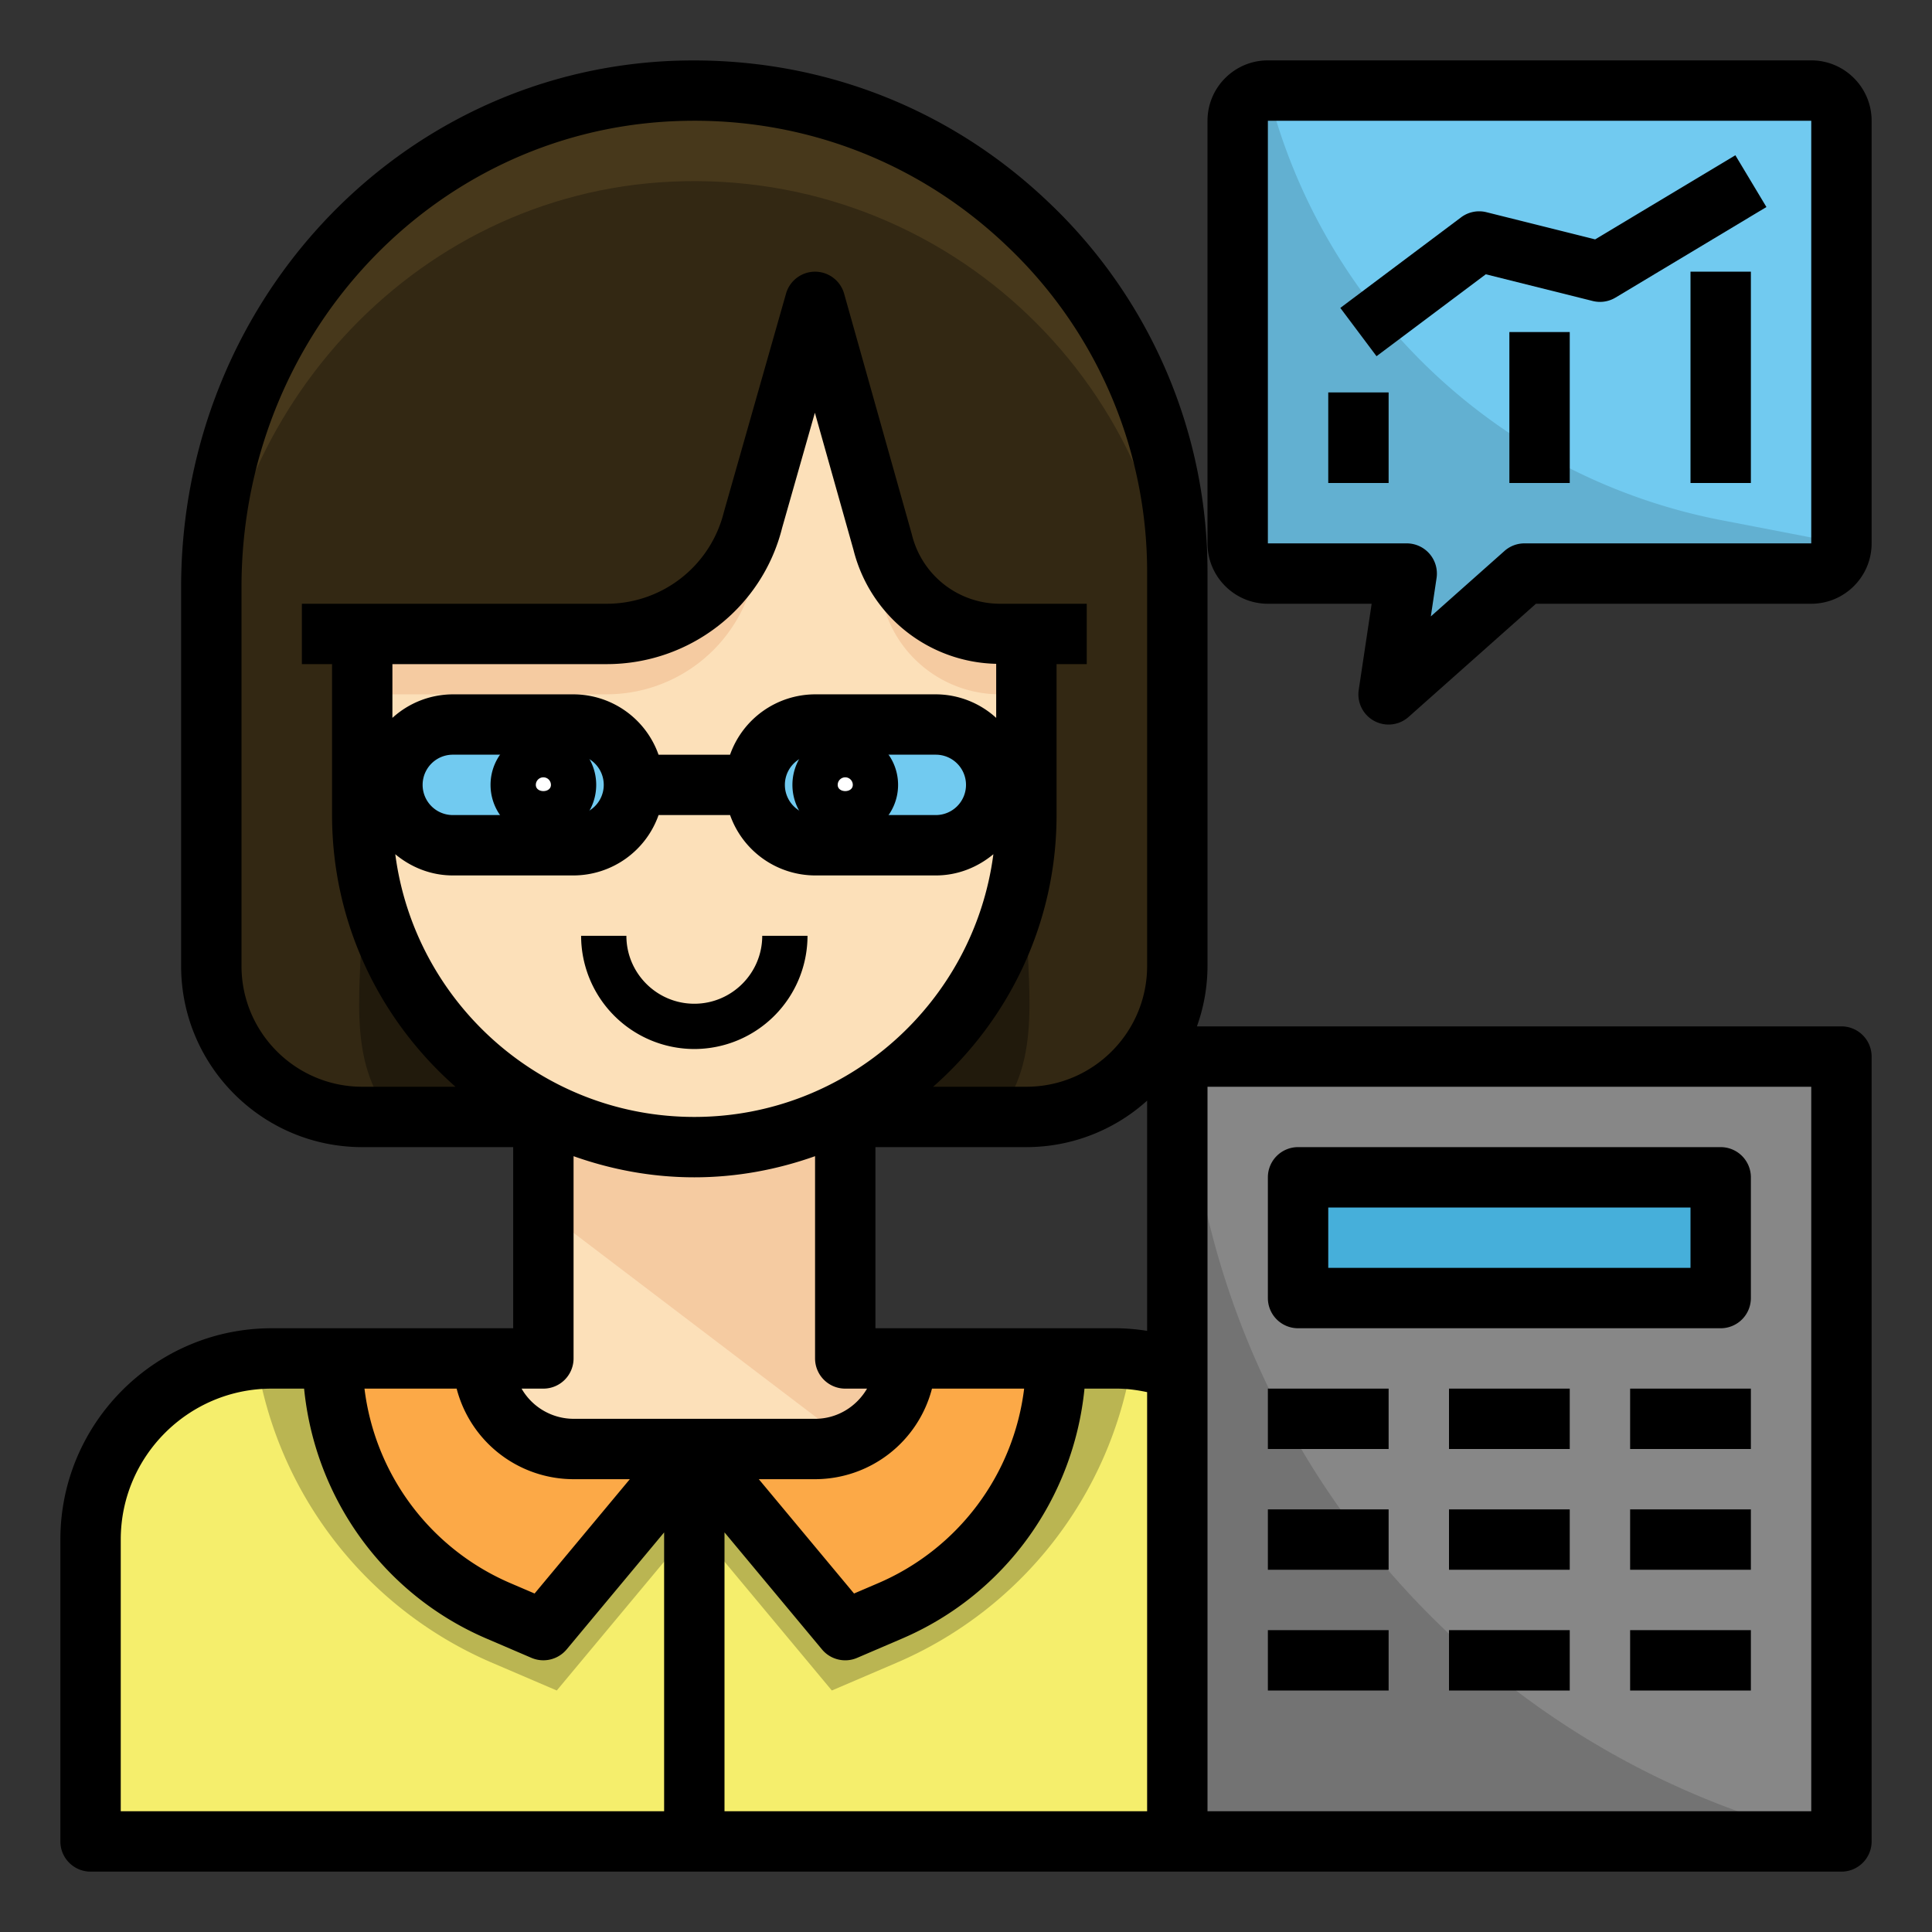
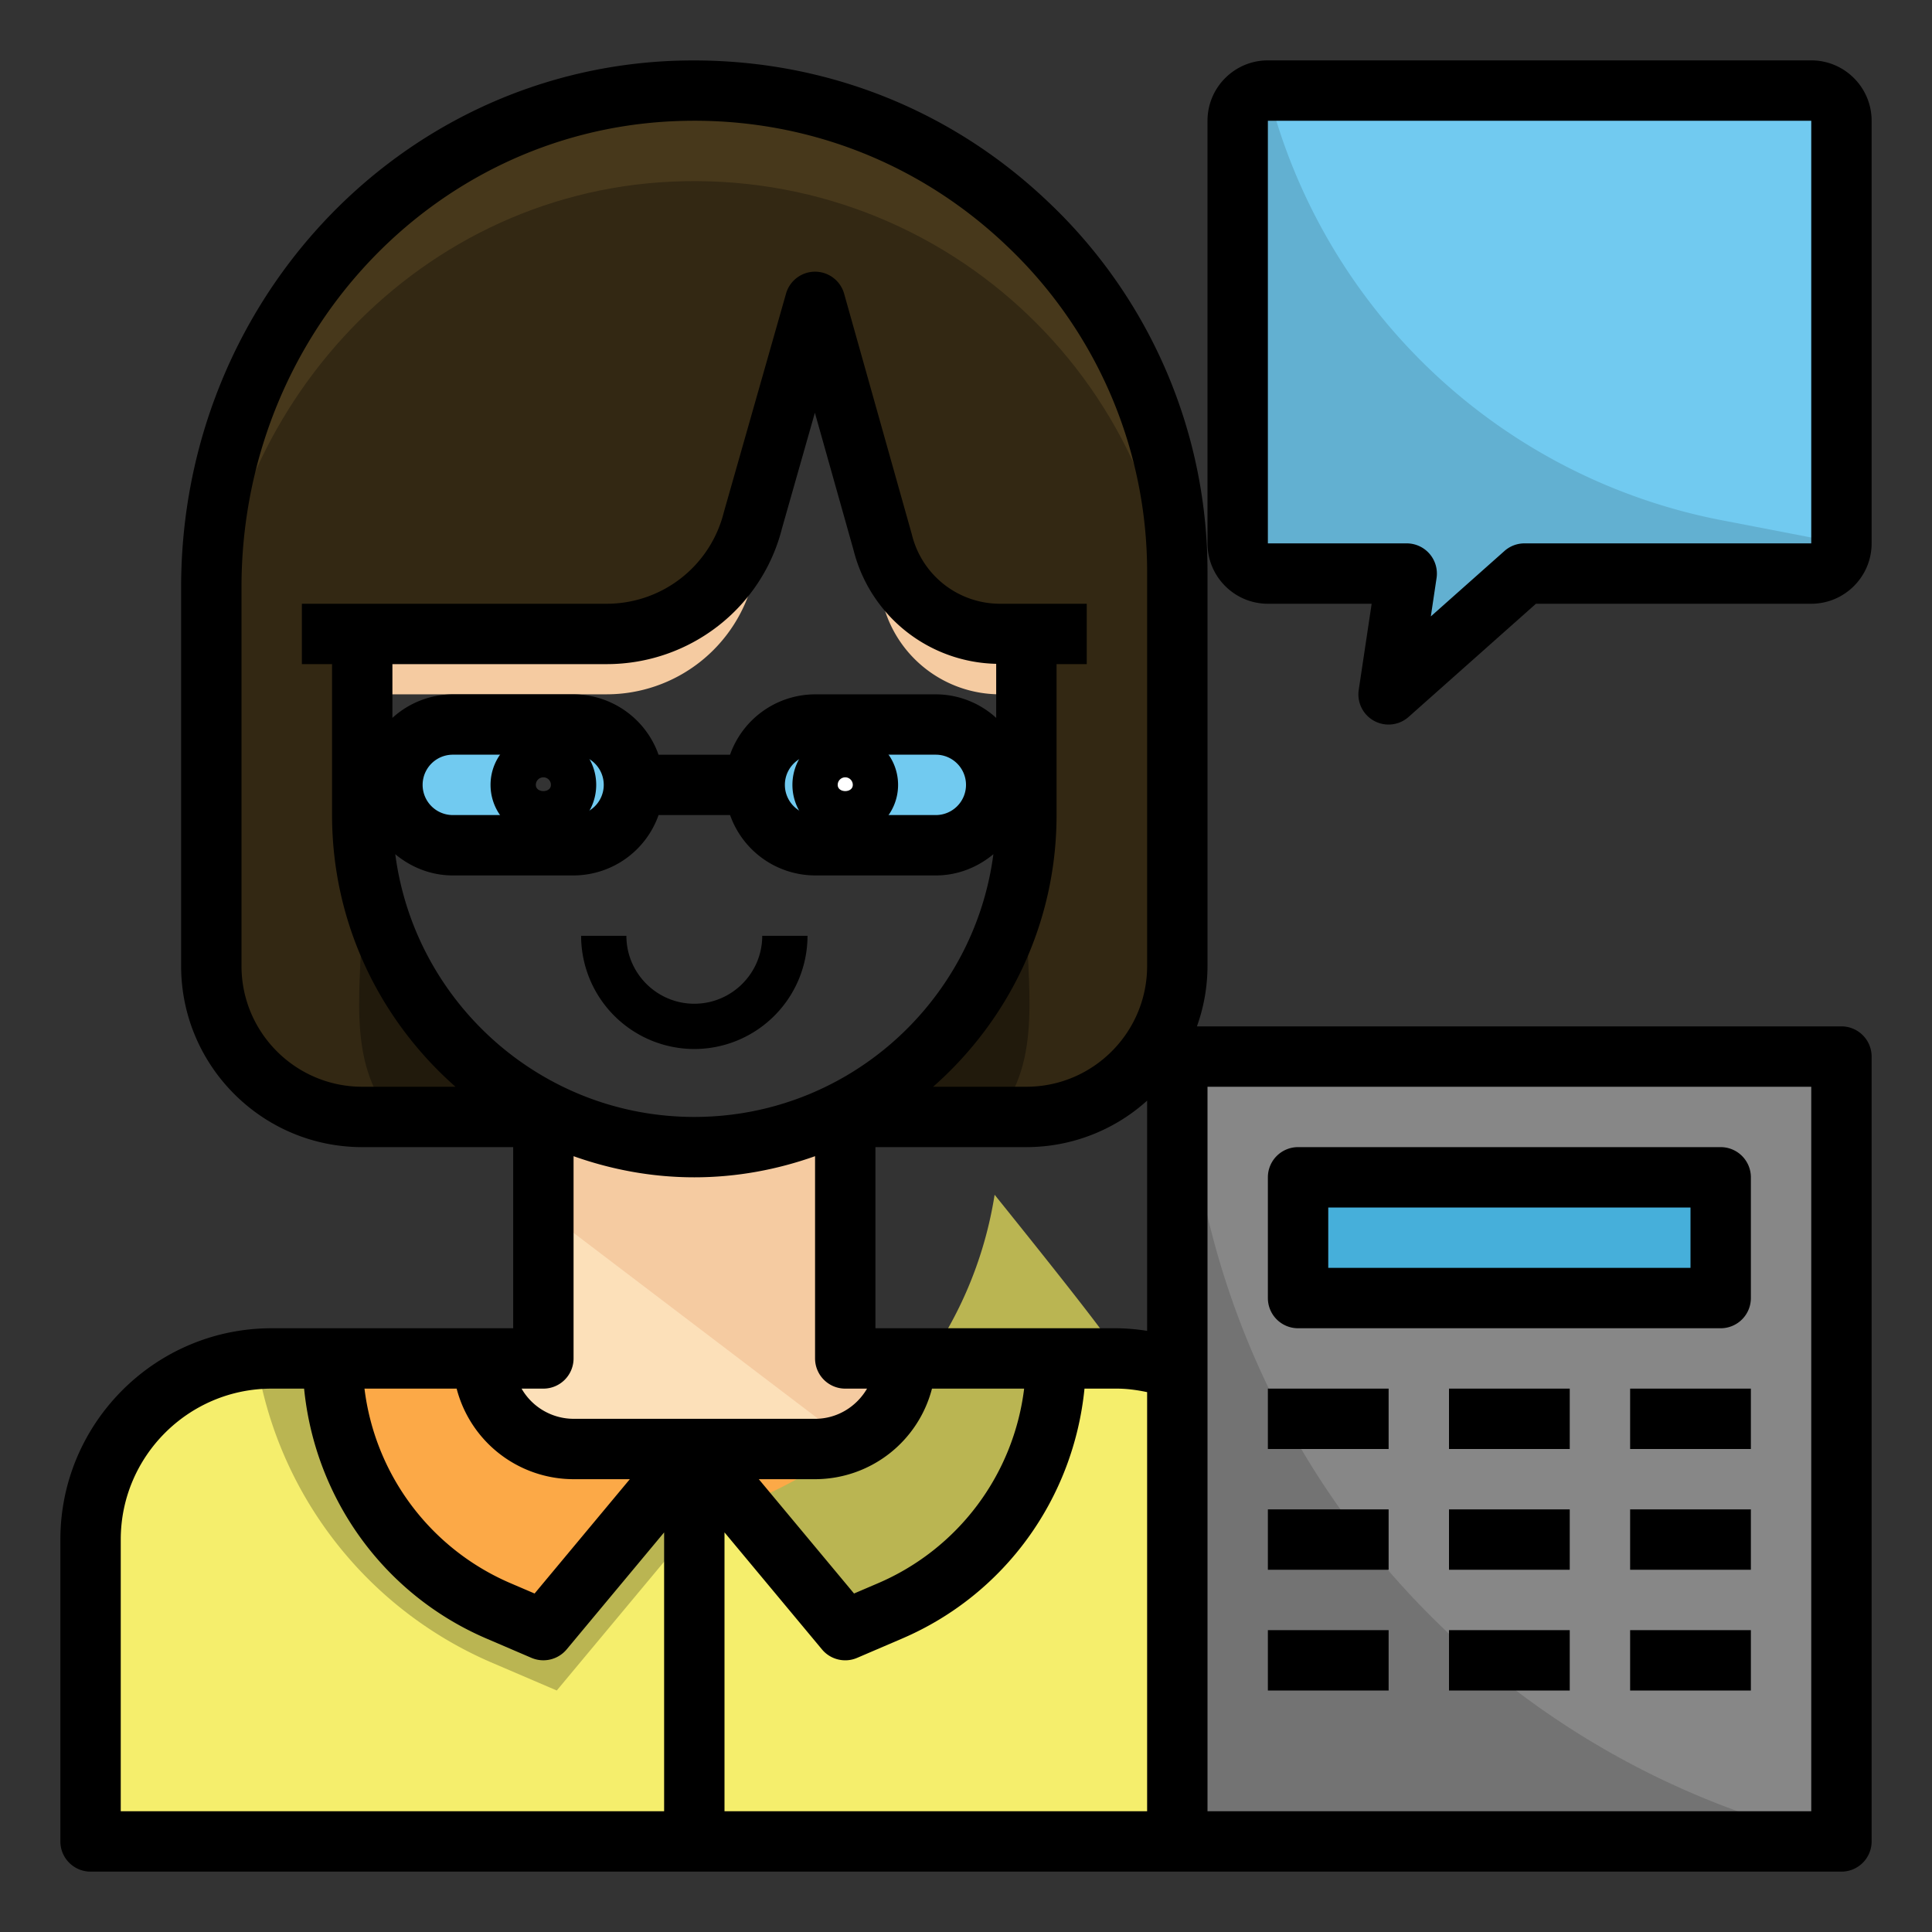
<svg xmlns="http://www.w3.org/2000/svg" version="1.1" width="512" height="512" x="0" y="0" viewBox="0 0 64 64" style="enable-background:new 0 0 512 512" xml:space="preserve">
  <rect x="0" y="0" width="64" height="64" fill="#333333" stroke="none" />
  <g>
    <path fill="#f5ee6c" d="M37 45h-2a9.1 9.1 0 0 1-5.515 8.364L28 54l-5-6v13h16V45.349A5.97 5.97 0 0 0 37 45zM18 54l-1.485-.636A9.1 9.1 0 0 1 11 45H9a6 6 0 0 0-6 6v10h20V48z" data-original="#f5ee6c" />
    <path fill="#fca947" d="M16.515 53.364 18 54l5-6h-4a3 3 0 0 1-3-3h-5a9.1 9.1 0 0 0 5.515 8.364zM27 48h-4l5 6 1.485-.636A9.1 9.1 0 0 0 35 45h-5a3 3 0 0 1-3 3z" data-original="#fca947" />
-     <path fill="#fce0b9" d="M33.123 21a4.001 4.001 0 0 1-3.881-3.03L27 10l-2.053 7.213A5.002 5.002 0 0 1 20.096 21H12v6c0 6.075 4.925 11 11 11s11-4.925 11-11v-6z" data-original="#fce0b9" />
    <path fill="#71caf0" d="M21 26a2 2 0 0 0-2-2h-4a2 2 0 1 0 0 4h4a2 2 0 0 0 2-2zm-3 1a1 1 0 1 1 0-2 1 1 0 0 1 0 2zM27 28h4a2 2 0 1 0 0-4h-4a2 2 0 1 0 0 4zm1-3a1 1 0 1 1 0 2 1 1 0 0 1 0-2z" data-original="#71caf0" />
-     <circle cx="18" cy="26" r="1" fill="#ffffff" data-original="#ffffff" />
    <circle cx="28" cy="26" r="1" fill="#ffffff" data-original="#ffffff" />
    <path fill="#71caf0" d="M60 3H42a1 1 0 0 0-1 1v14a1 1 0 0 0 1 1h4.6l-.6 4 4.5-4H60a1 1 0 0 0 1-1V4a1 1 0 0 0-1-1z" data-original="#71caf0" />
    <path fill="#332813" d="M12 37h6.437C14.642 35.265 12 31.445 12 27v-6h8.096a5.002 5.002 0 0 0 4.851-3.787L27 10l2.243 7.97A4 4 0 0 0 33.124 21H34v6c0 4.445-2.642 8.265-6.437 10H34a5 5 0 0 0 5-5V19c0-9.093-7.585-16.414-16.773-15.982C13.621 3.423 7 10.837 7 19.452V32a5 5 0 0 0 5 5z" data-original="#332813" />
    <path fill="#fce0b9" d="M28 36.79a10.944 10.944 0 0 1-10 0V45h-2a3 3 0 0 0 3 3h8a3 3 0 0 0 3-3h-2z" data-original="#fce0b9" />
    <path fill="#46afda" d="M43 39h14v4H43z" data-original="#46afda" />
    <path fill="#878787" d="M39 35v26h22V35zm4 4h14v4H43z" data-original="#878787" />
    <path fill="#737373" d="M39 35v26h22a27.77 27.77 0 0 1-21.298-22.142z" data-original="#737373" />
    <path fill="#f5cba1" d="M33.123 21a4.001 4.001 0 0 1-3.881-3.03L27 10l-2.053 7.213A5.002 5.002 0 0 1 20.096 21H12v2h8.096a5.002 5.002 0 0 0 4.851-3.787L27 12l2.243 7.97A4 4 0 0 0 33.124 23H34v-2zM28 36.79a10.944 10.944 0 0 1-10 0v3.29l10.127 7.697A2.997 2.997 0 0 0 30 45h-2z" data-original="#f5cba1" />
    <path fill="#211a0c" d="M12 27v3c0 2.664-.577 5.099 1 7h5.437C14.642 35.265 12 31.445 12 27z" data-original="#211a0c" />
    <path fill="#47381b" d="M22.227 3.018C13.621 3.423 7 10.837 7 19.452v3c0-8.615 6.621-16.028 15.227-16.434C31.415 5.586 39 12.907 39 22v-3c0-9.093-7.585-16.414-16.773-15.982z" data-original="#47381b" />
    <path fill="#211a0c" d="M34 27c0 4.445-2.642 8.265-6.437 10H33c1.577-1.901 1-4.336 1-7z" data-original="#211a0c" />
-     <path fill="#bab552" d="m23 48-5 6-1.485-.636A9.1 9.1 0 0 1 11 45H9c-.171 0-.34.012-.507.026A13.143 13.143 0 0 0 16.3 55.081l2.144.919L23 50.533zM37 45h-2a9.1 9.1 0 0 1-5.515 8.364L28 54l-5-6v2.533L27.556 56l2.145-.919a13.142 13.142 0 0 0 7.803-10.036C37.336 45.03 37.172 45 37 45z" data-original="#bab552" />
+     <path fill="#bab552" d="m23 48-5 6-1.485-.636A9.1 9.1 0 0 1 11 45H9c-.171 0-.34.012-.507.026A13.143 13.143 0 0 0 16.3 55.081l2.144.919L23 50.533zM37 45h-2a9.1 9.1 0 0 1-5.515 8.364L28 54l-5-6v2.533l2.145-.919a13.142 13.142 0 0 0 7.803-10.036C37.336 45.03 37.172 45 37 45z" data-original="#bab552" />
    <path fill="#62b0d1" d="M57.041 17.235A19.258 19.258 0 0 1 42 3a1 1 0 0 0-1 1v14a1 1 0 0 0 1 1h4.6l-.6 4 4.5-4H60a1 1 0 0 0 1-1s-1.683-.327-3.959-.765z" data-original="#62b0d1" />
    <path d="M18 27.75c-.965 0-1.75-.785-1.75-1.75s.785-1.75 1.75-1.75 1.75.785 1.75 1.75-.785 1.75-1.75 1.75zm0-2a.25.25 0 0 0-.25.25c0 .275.5.275.5 0a.25.25 0 0 0-.25-.25zM28 27.75c-.965 0-1.75-.785-1.75-1.75s.785-1.75 1.75-1.75 1.75.785 1.75 1.75-.785 1.75-1.75 1.75zm0-2a.25.25 0 0 0-.25.25c0 .275.5.275.5 0a.25.25 0 0 0-.25-.25zM23 34.75A3.755 3.755 0 0 1 19.25 31h1.5c0 1.24 1.01 2.25 2.25 2.25s2.25-1.01 2.25-2.25h1.5A3.755 3.755 0 0 1 23 34.75z" fill="#000000" data-original="#000000" />
    <path d="M61 34H39.65a5.95 5.95 0 0 0 .35-2V19a16.85 16.85 0 0 0-5.267-12.302C31.339 3.46 26.887 1.809 22.18 2.02 13.106 2.447 6 10.104 6 19.452V32c0 3.309 2.691 6 6 6h5v6H9c-3.859 0-7 3.141-7 7v10a1 1 0 0 0 1 1h58a1 1 0 0 0 1-1V35a1 1 0 0 0-1-1zM20.096 22c2.759 0 5.152-1.869 5.813-4.514l1.085-3.813 1.278 4.539A4.987 4.987 0 0 0 33 21.99v1.791a2.976 2.976 0 0 0-2-.78h-4a2.996 2.996 0 0 0-2.816 2h-2.369a2.996 2.996 0 0 0-2.816-2h-4a2.98 2.98 0 0 0-2 .78V22zM32 26a1 1 0 0 1-1 1h-4a1 1 0 0 1 0-2h4a1 1 0 0 1 1 1zm-12 0a1 1 0 0 1-1 1h-4a1 1 0 0 1 0-2h4a1 1 0 0 1 1 1zm-5 3h4a2.996 2.996 0 0 0 2.816-2h2.369a2.996 2.996 0 0 0 2.816 2h4c.727 0 1.386-.271 1.906-.703C32.266 33.199 28.073 37 23 37s-9.266-3.801-9.906-8.703c.52.432 1.179.703 1.906.703zm4 16v-6.7c1.253.445 2.596.7 4 .7s2.747-.255 4-.7V45a1 1 0 0 0 1 1h.722c-.347.595-.985 1-1.722 1h-8a1.993 1.993 0 0 1-1.722-1H18a1 1 0 0 0 1-1zm8 4a4.005 4.005 0 0 0 3.873-3h3.053a8.08 8.08 0 0 1-4.834 6.444l-.801.343L25.136 49zm.231 5.641c.283.339.758.452 1.162.278l1.485-.637c3.408-1.46 5.686-4.647 6.047-8.282H37c.334 0 .668.046 1 .116V60H24v-9.238zM37 44h-8v-6h5a5.97 5.97 0 0 0 4-1.54v7.627A6.853 6.853 0 0 0 37 44zM8 32V19.452c0-8.278 6.27-15.058 14.273-15.435 4.14-.196 8.083 1.271 11.079 4.128A14.868 14.868 0 0 1 38 19v13c0 2.206-1.794 4-4 4h-3.089C33.412 33.799 35 30.585 35 27v-5h1v-2h-2.877a3.006 3.006 0 0 1-2.918-2.301l-2.242-7.97A1.001 1.001 0 0 0 27.002 9H27a1 1 0 0 0-.962.727l-2.061 7.244A3.995 3.995 0 0 1 20.096 20H10v2h1v5c0 3.585 1.588 6.799 4.089 9H12c-2.206 0-4-1.794-4-4zm11 17h1.864l-3.155 3.787-.801-.343A8.08 8.08 0 0 1 12.074 46h3.053A4.005 4.005 0 0 0 19 49zM4 51c0-2.757 2.243-5 5-5h1.074c.361 3.635 2.639 6.823 6.047 8.282l1.485.637a1.006 1.006 0 0 0 1.163-.278L22 50.763V60H4zm56 9H40V36h20z" fill="#000000" data-original="#000000" />
    <path d="M43 44h14a1 1 0 0 0 1-1v-4a1 1 0 0 0-1-1H43a1 1 0 0 0-1 1v4a1 1 0 0 0 1 1zm1-4h12v2H44zM42 46h4v2h-4zM48 46h4v2h-4zM54 46h4v2h-4zM42 50h4v2h-4zM48 50h4v2h-4zM54 50h4v2h-4zM42 54h4v2h-4zM48 54h4v2h-4zM54 54h4v2h-4zM60 2H42c-1.103 0-2 .897-2 2v14c0 1.103.897 2 2 2h3.438l-.428 2.852a.999.999 0 0 0 1.654.895L50.88 20H60c1.103 0 2-.897 2-2V4c0-1.103-.897-2-2-2zm0 16h-9.5a.998.998 0 0 0-.664.253l-2.438 2.166.19-1.271A1 1 0 0 0 46.6 18H42V4h18z" fill="#000000" data-original="#000000" />
-     <path d="m49.219 9.086 3.539.884a.995.995 0 0 0 .757-.112l5-3-1.029-1.715-4.645 2.787-3.599-.9a.998.998 0 0 0-.842.17l-4 3 1.199 1.6zM44 13h2v3h-2zM50 11h2v5h-2zM56 9h2v7h-2z" fill="#000000" data-original="#000000" />
  </g>
</svg>